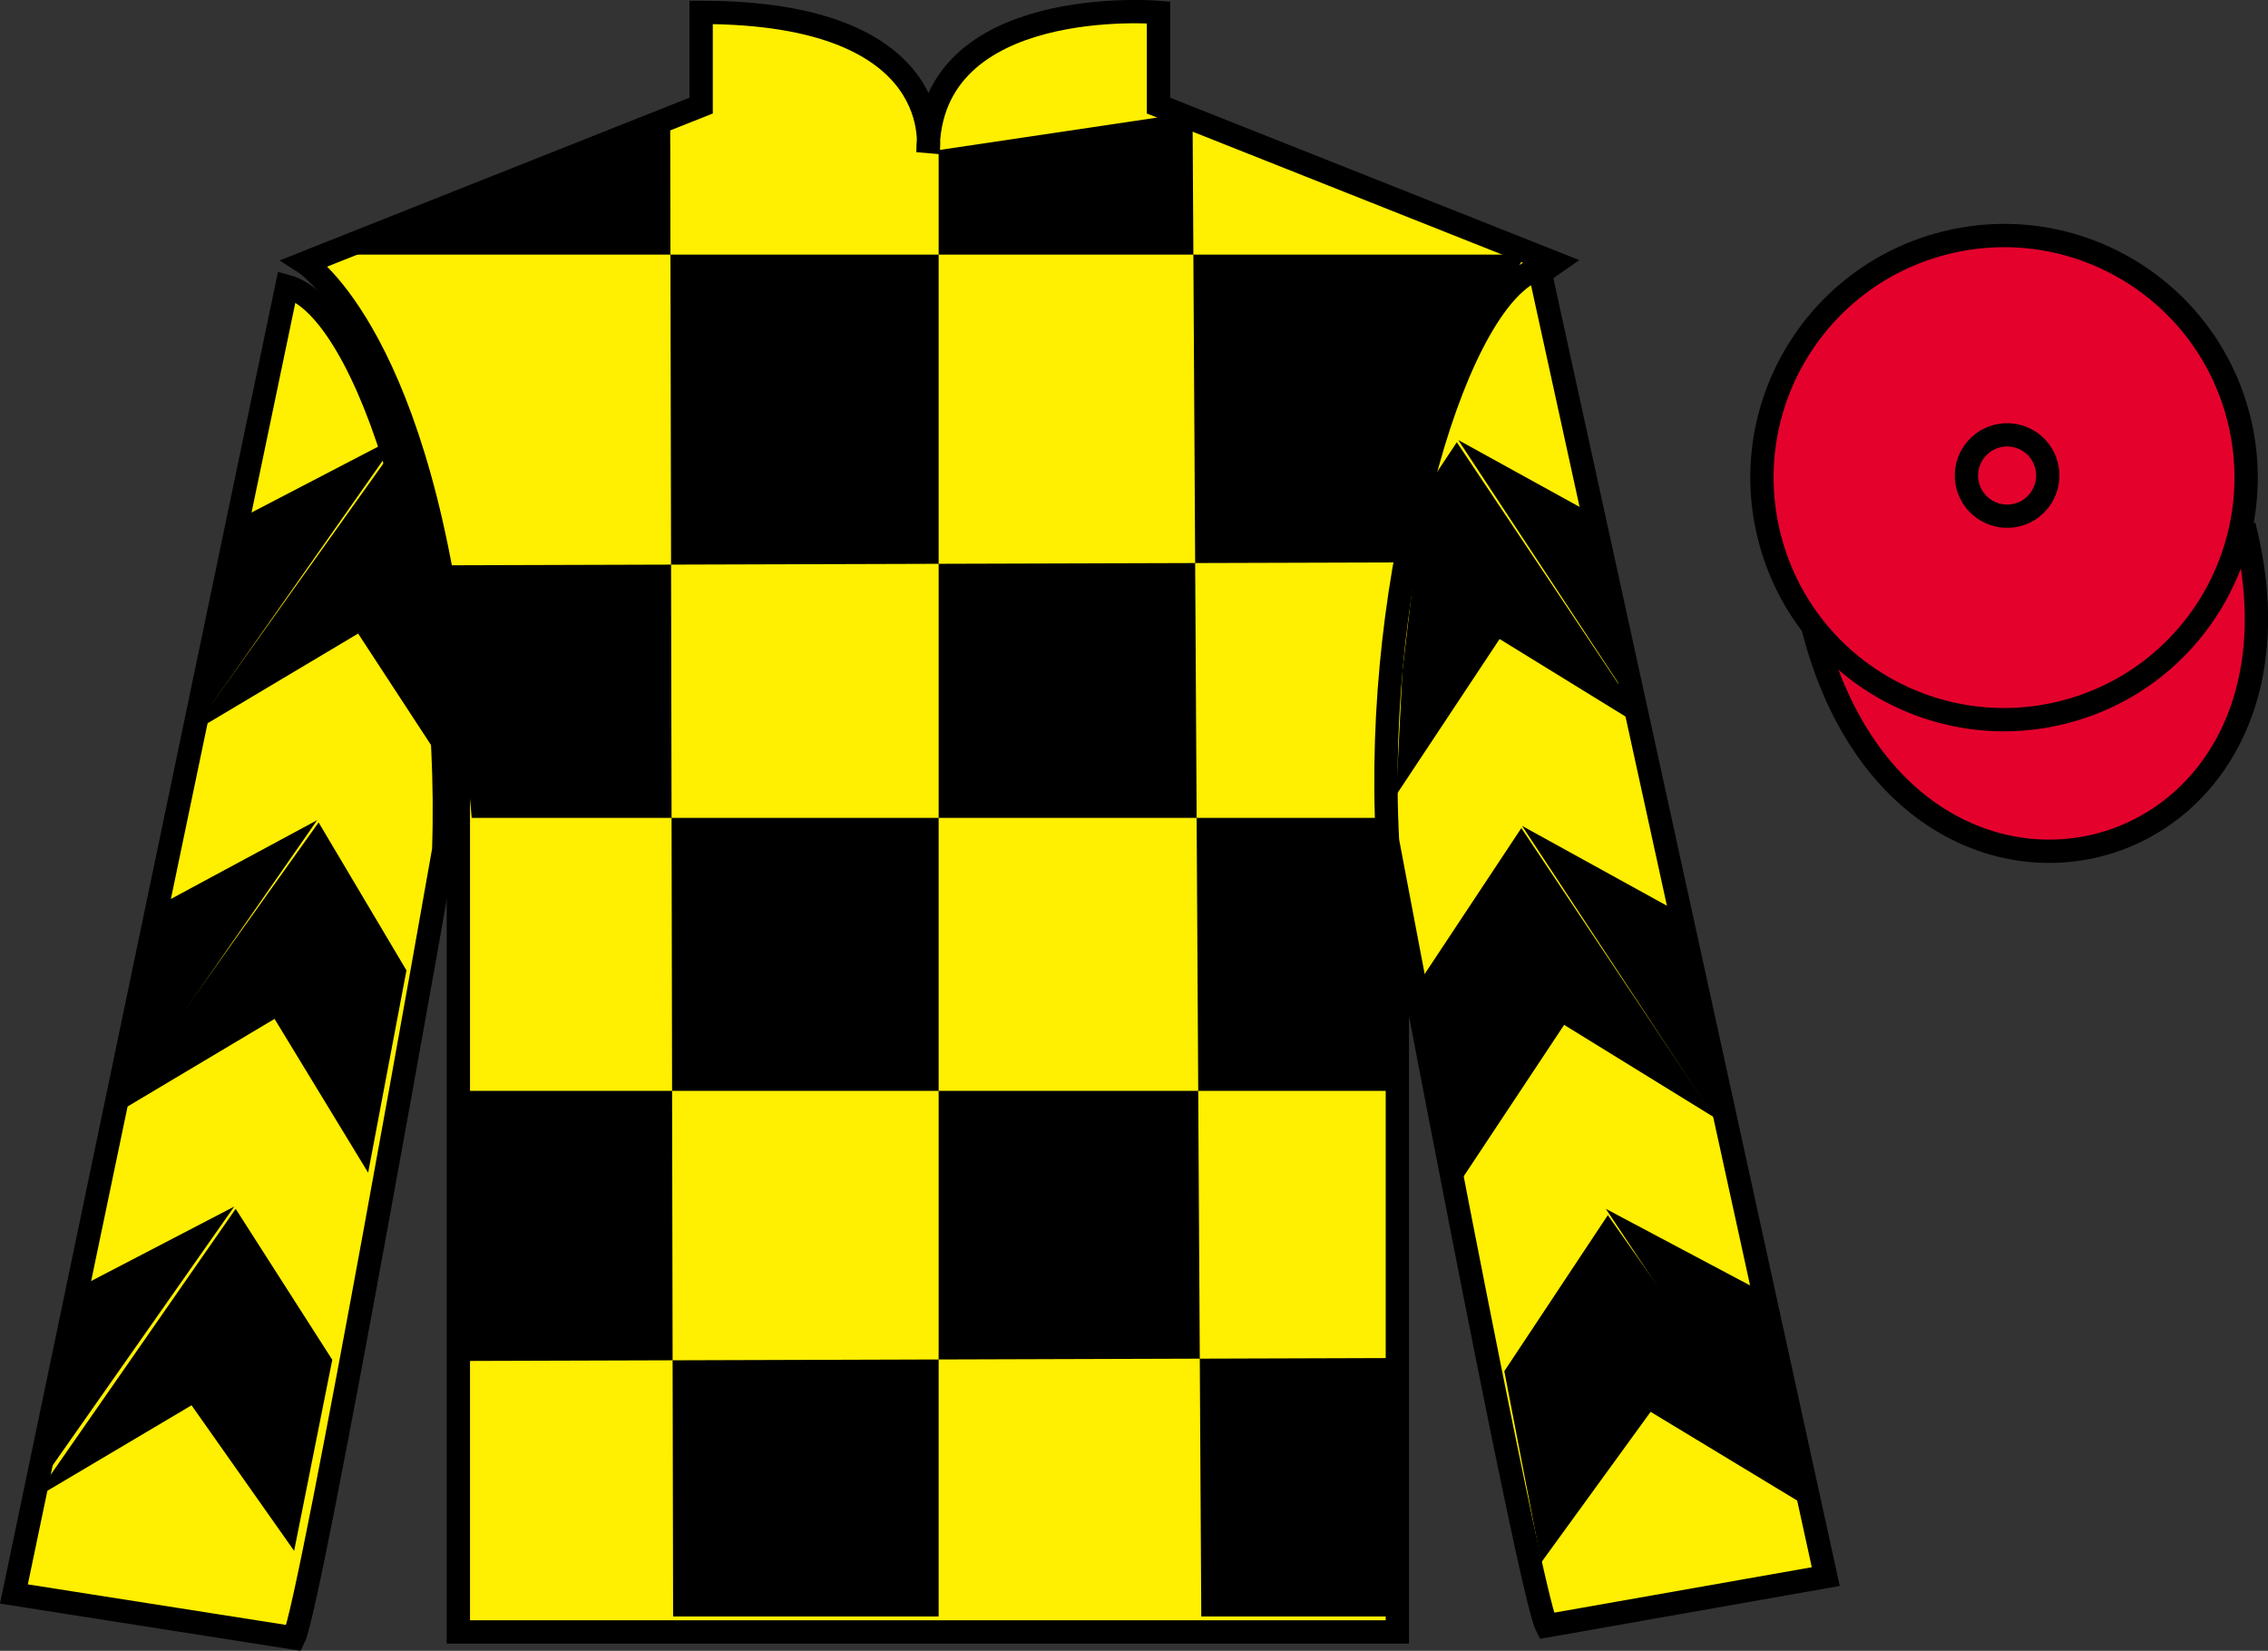
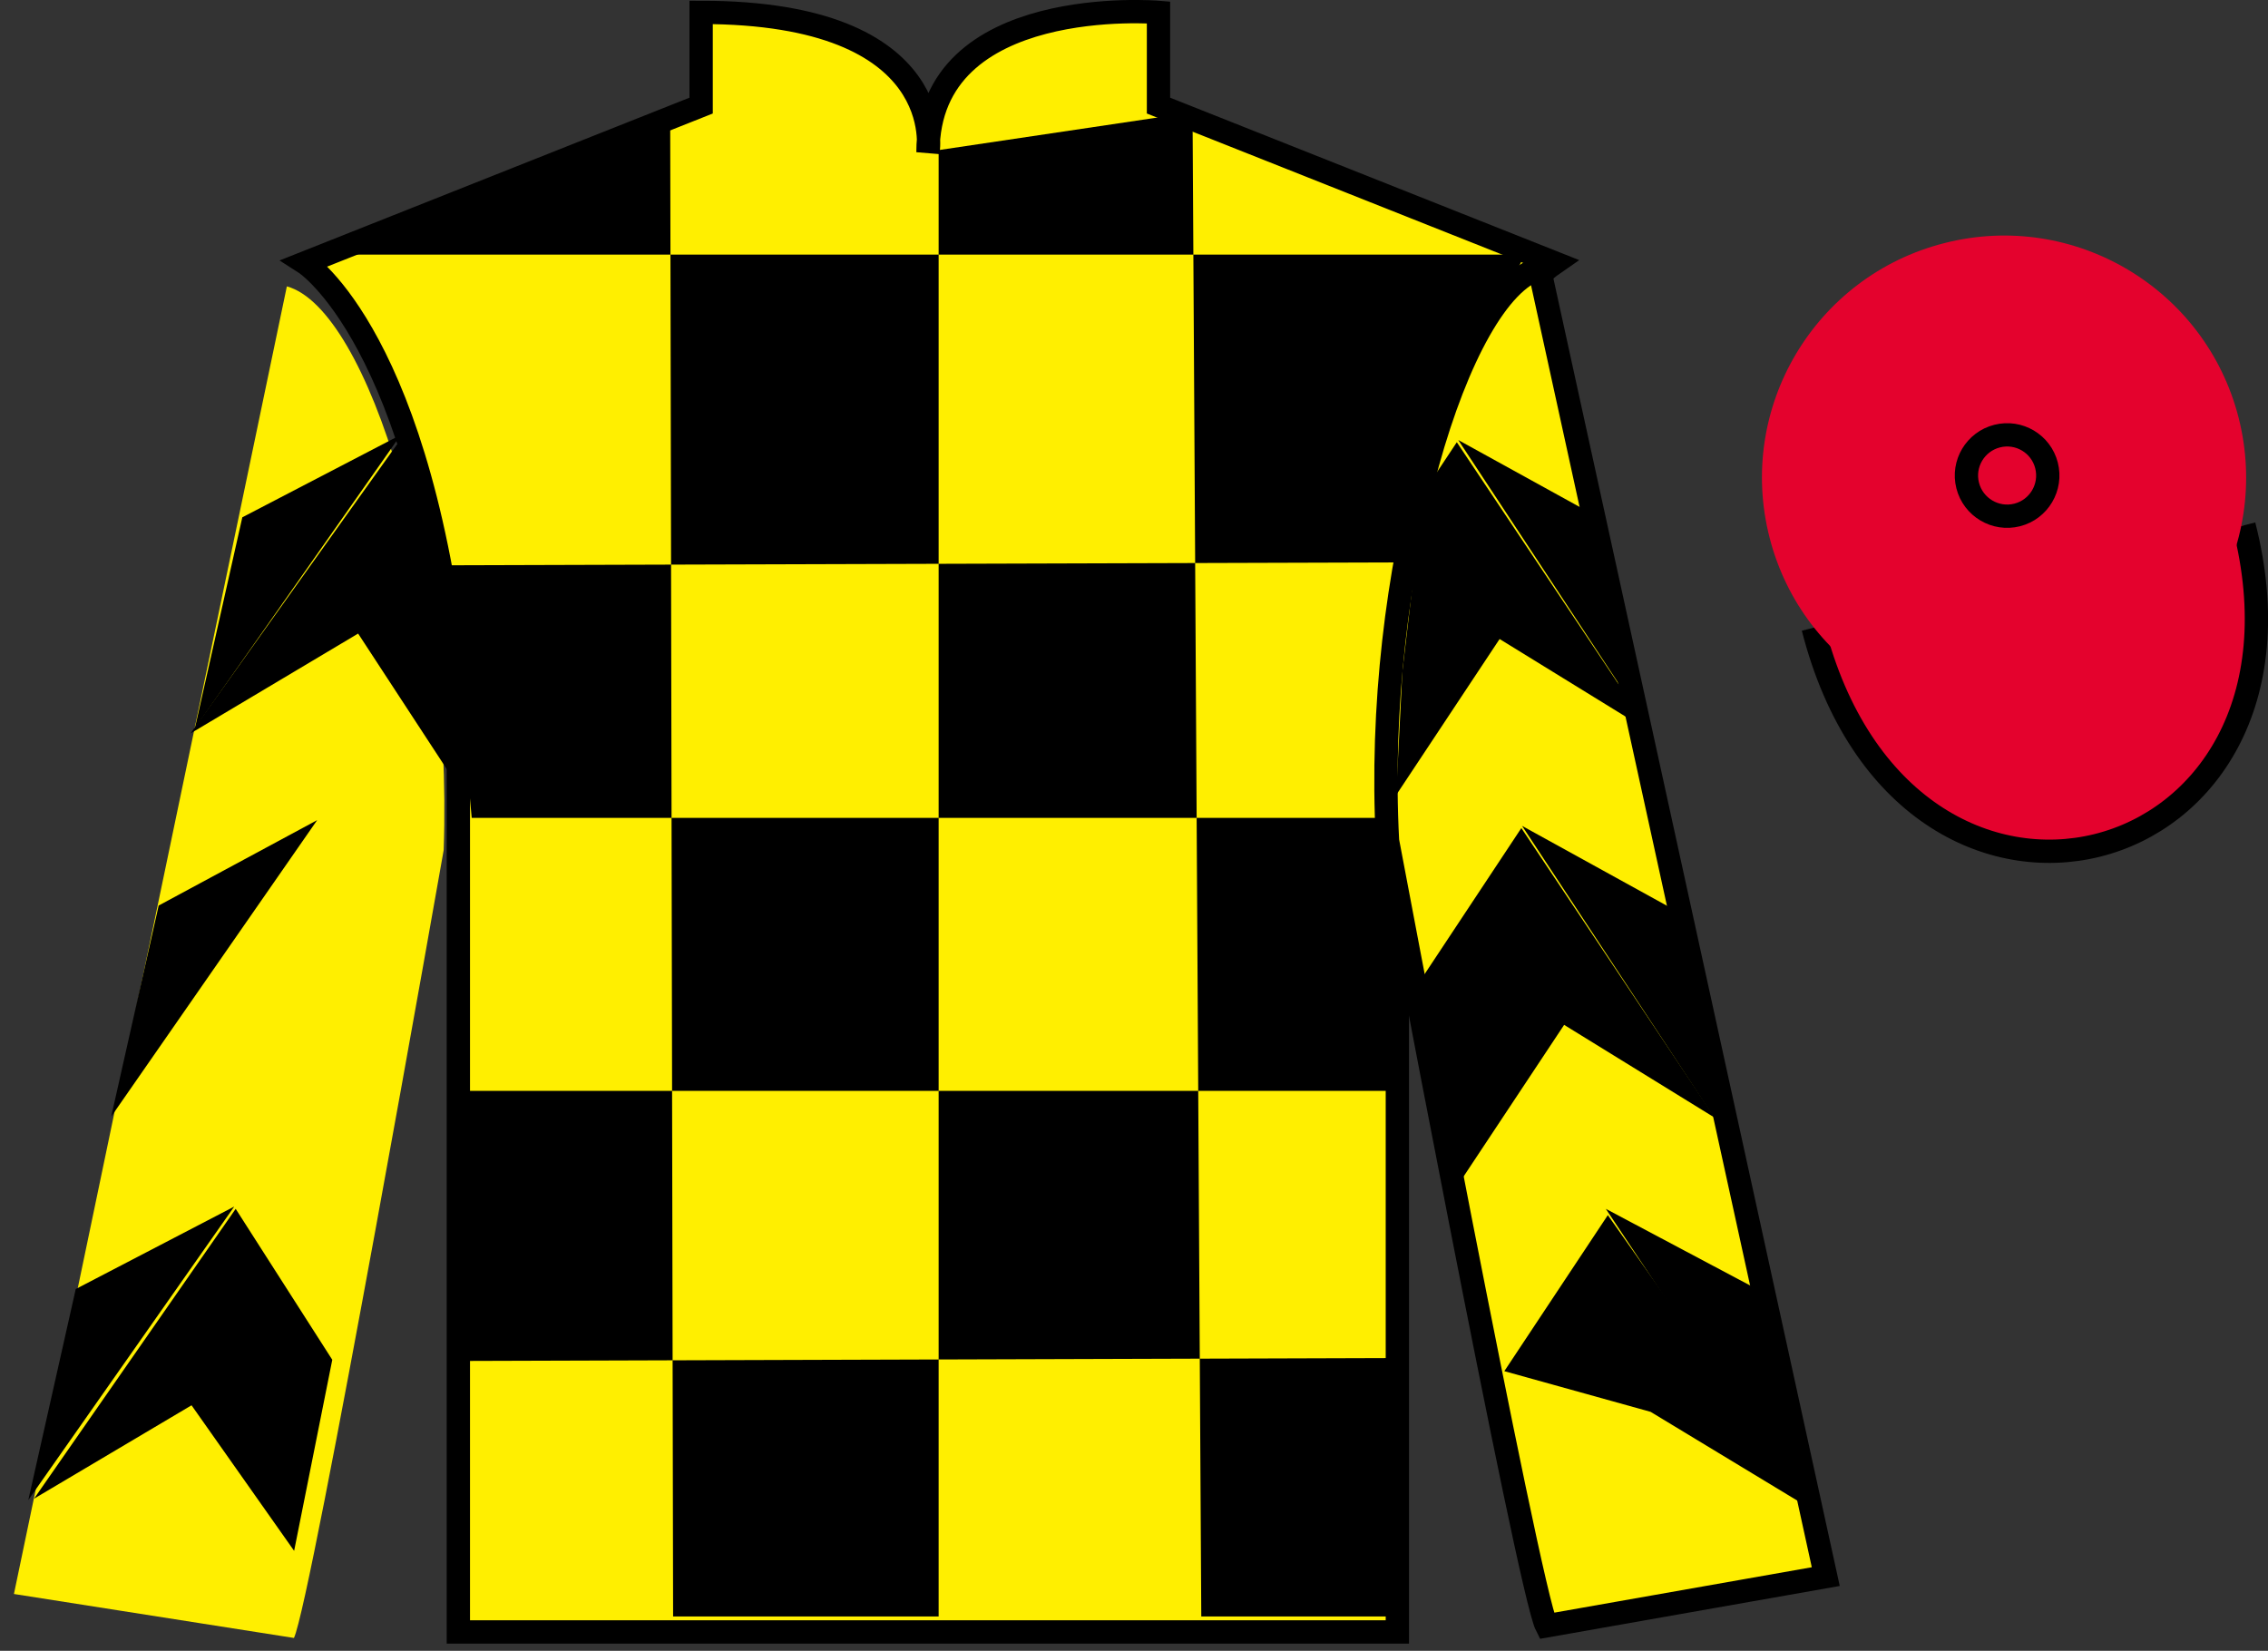
<svg xmlns="http://www.w3.org/2000/svg" width="97.32pt" height="70.84pt" viewBox="0 0 97.32 70.84" version="1.1">
  <rect x="0" y="0" width="97.32" height="70.84" fill="#333333" stroke="none" />
  <g id="surface0">
    <path style="fill-rule:nonzero;fill:rgb(89.43%,1.152%,17.935%);fill-opacity:1;stroke-width:10;stroke-linecap:butt;stroke-linejoin:miter;stroke:rgb(0%,0%,0%);stroke-opacity:1;stroke-miterlimit:4;" d="M 778.008 438.986 C 817.734 283.361 1001.68 330.939 962.891 482.97 " transform="matrix(0.1,0,0,-0.1,0,70.84)" />
    <path style=" stroke:none;fill-rule:nonzero;fill:rgb(100%,93.507%,0.084%);fill-opacity:1;" d="M 13.086 11.281 C 13.086 11.281 18.168 14.531 19.668 29.863 C 19.668 29.863 19.668 44.863 19.668 70.031 L 59.961 70.031 L 59.961 29.695 C 59.961 29.695 61.75 14.695 66.711 11.281 L 49.711 4.531 L 49.711 0.531 C 49.711 0.531 39.82 -0.305 39.82 6.531 C 39.82 6.531 40.836 0.531 30.086 0.531 L 30.086 4.531 L 13.086 11.281 " />
    <path style="fill:none;stroke-width:10;stroke-linecap:butt;stroke-linejoin:miter;stroke:rgb(0%,0%,0%);stroke-opacity:1;stroke-miterlimit:4;" d="M 130.859 595.587 C 130.859 595.587 181.68 563.087 196.68 409.767 C 196.68 409.767 196.68 259.767 196.68 8.088 L 599.609 8.088 L 599.609 411.447 C 599.609 411.447 617.5 561.447 667.109 595.587 L 497.109 663.087 L 497.109 703.087 C 497.109 703.087 398.203 711.447 398.203 643.087 C 398.203 643.087 408.359 703.087 300.859 703.087 L 300.859 663.087 L 130.859 595.587 Z M 130.859 595.587 " transform="matrix(0.1,0,0,-0.1,0,70.84)" />
    <path style=" stroke:none;fill-rule:nonzero;fill:rgb(0%,0%,0%);fill-opacity:1;" d="M 28.758 5.07 L 28.883 69.367 L 40.277 69.367 L 40.277 6.441 L 51.172 4.82 L 51.547 69.367 L 60.062 69.367 L 60.062 58.277 L 19.992 58.402 L 20.117 46.812 L 60.062 46.812 L 60.312 35.098 L 20.242 35.098 L 19.242 24.258 L 60.812 24.133 C 61.062 18.836 65.445 10.926 65.445 10.926 L 13.98 10.926 L 28.758 5.07 " />
    <path style=" stroke:none;fill-rule:nonzero;fill:rgb(100%,93.507%,0.084%);fill-opacity:1;" d="M 12.613 70.289 C 13.352 68.781 19.039 36.477 19.039 36.477 C 19.43 24.969 15.816 13.254 12.309 12.289 L 0.598 68.402 L 12.613 70.289 " />
-     <path style="fill:none;stroke-width:10;stroke-linecap:butt;stroke-linejoin:miter;stroke:rgb(0%,0%,0%);stroke-opacity:1;stroke-miterlimit:4;" d="M 126.133 5.509 C 133.516 20.587 190.391 343.634 190.391 343.634 C 194.297 458.712 158.164 575.861 123.086 585.509 L 5.977 24.377 L 126.133 5.509 Z M 126.133 5.509 " transform="matrix(0.1,0,0,-0.1,0,70.84)" />
    <path style=" stroke:none;fill-rule:nonzero;fill:rgb(100%,93.507%,0.084%);fill-opacity:1;" d="M 78.344 67.656 L 66.051 11.52 C 62.562 12.555 58.926 24.59 59.539 36.086 C 59.539 36.086 65.598 68.277 66.363 69.77 L 78.344 67.656 " />
    <path style="fill:none;stroke-width:10;stroke-linecap:butt;stroke-linejoin:miter;stroke:rgb(0%,0%,0%);stroke-opacity:1;stroke-miterlimit:4;" d="M 783.438 31.837 L 660.508 593.205 C 625.625 582.853 589.258 462.502 595.391 347.541 C 595.391 347.541 655.977 25.627 663.633 10.705 L 783.438 31.837 Z M 783.438 31.837 " transform="matrix(0.1,0,0,-0.1,0,70.84)" />
    <path style=" stroke:none;fill-rule:nonzero;fill:rgb(89.43%,1.152%,17.935%);fill-opacity:1;" d="M 88.562 30.559 C 94.117 29.141 97.473 23.484 96.059 17.926 C 94.641 12.371 88.984 9.012 83.426 10.434 C 77.867 11.852 74.512 17.504 75.93 23.062 C 77.348 28.621 83.004 31.977 88.562 30.559 " />
-     <path style="fill:none;stroke-width:10;stroke-linecap:butt;stroke-linejoin:miter;stroke:rgb(0%,0%,0%);stroke-opacity:1;stroke-miterlimit:4;" d="M 885.625 402.814 C 941.172 416.994 974.727 473.556 960.586 529.142 C 946.406 584.689 889.844 618.283 834.258 604.064 C 778.672 589.884 745.117 533.361 759.297 477.775 C 773.477 422.189 830.039 388.634 885.625 402.814 Z M 885.625 402.814 " transform="matrix(0.1,0,0,-0.1,0,70.84)" />
    <path style=" stroke:none;fill-rule:nonzero;fill:rgb(89.43%,1.152%,17.935%);fill-opacity:1;" d="M 86.559 22.098 C 87.492 21.859 88.055 20.906 87.816 19.973 C 87.578 19.039 86.629 18.477 85.695 18.715 C 84.762 18.953 84.195 19.902 84.434 20.836 C 84.672 21.77 85.625 22.336 86.559 22.098 " />
    <path style="fill:none;stroke-width:10;stroke-linecap:butt;stroke-linejoin:miter;stroke:rgb(0%,0%,0%);stroke-opacity:1;stroke-miterlimit:4;" d="M 865.586 487.423 C 874.922 489.806 880.547 499.337 878.164 508.673 C 875.781 518.009 866.289 523.634 856.953 521.252 C 847.617 518.869 841.953 509.377 844.336 500.041 C 846.719 490.705 856.25 485.041 865.586 487.423 Z M 865.586 487.423 " transform="matrix(0.1,0,0,-0.1,0,70.84)" />
    <path style=" stroke:none;fill-rule:nonzero;fill:rgb(0%,0%,0%);fill-opacity:1;" d="M 8.176 31.473 L 15.367 27.188 L 19.762 33.91 L 19.156 27.98 L 18.18 21.305 L 17.262 18.754 " />
    <path style=" stroke:none;fill-rule:nonzero;fill:rgb(0%,0%,0%);fill-opacity:1;" d="M 17.199 18.66 L 10.398 22.199 L 8.363 31.254 " />
    <path style=" stroke:none;fill-rule:nonzero;fill:rgb(0%,0%,0%);fill-opacity:1;" d="M 1.027 64.594 L 8.219 60.305 " />
    <path style=" stroke:none;fill-rule:nonzero;fill:rgb(0%,0%,0%);fill-opacity:1;" d="M 14.508 58.602 L 10.113 51.875 " />
    <path style=" stroke:none;fill-rule:nonzero;fill:rgb(0%,0%,0%);fill-opacity:1;" d="M 10.051 51.777 L 3.25 55.316 " />
    <path style=" stroke:none;fill-rule:nonzero;fill:rgb(0%,0%,0%);fill-opacity:1;" d="M 1.461 64.312 L 8.219 60.305 L 12.621 66.551 L 14.258 58.352 L 10.113 51.875 " />
    <path style=" stroke:none;fill-rule:nonzero;fill:rgb(0%,0%,0%);fill-opacity:1;" d="M 10.051 51.777 L 3.25 55.316 L 1.215 64.371 " />
-     <path style=" stroke:none;fill-rule:nonzero;fill:rgb(0%,0%,0%);fill-opacity:1;" d="M 4.586 48.012 L 11.781 43.723 L 15.797 50.324 L 17.441 41.641 L 13.672 35.293 " />
    <path style=" stroke:none;fill-rule:nonzero;fill:rgb(0%,0%,0%);fill-opacity:1;" d="M 13.609 35.195 L 6.809 38.859 L 4.773 47.914 " />
    <path style=" stroke:none;fill-rule:nonzero;fill:rgb(0%,0%,0%);fill-opacity:1;" d="M 70.824 31.41 L 64.348 27.422 L 59.91 34.117 L 60.176 28.812 L 61.078 21.141 L 62.512 18.977 " />
    <path style=" stroke:none;fill-rule:nonzero;fill:rgb(0%,0%,0%);fill-opacity:1;" d="M 62.574 18.883 L 68.852 22.344 L 70.824 31.41 " />
    <path style=" stroke:none;fill-rule:nonzero;fill:rgb(0%,0%,0%);fill-opacity:1;" d="M 78.438 64.922 L 71.273 60.586 " />
    <path style=" stroke:none;fill-rule:nonzero;fill:rgb(0%,0%,0%);fill-opacity:1;" d="M 64.996 58.84 L 69.438 52.145 " />
-     <path style=" stroke:none;fill-rule:nonzero;fill:rgb(0%,0%,0%);fill-opacity:1;" d="M 77.992 64.922 L 70.828 60.586 L 66.133 67.051 L 64.551 58.84 L 68.992 52.145 " />
+     <path style=" stroke:none;fill-rule:nonzero;fill:rgb(0%,0%,0%);fill-opacity:1;" d="M 77.992 64.922 L 70.828 60.586 L 64.551 58.84 L 68.992 52.145 " />
    <path style=" stroke:none;fill-rule:nonzero;fill:rgb(0%,0%,0%);fill-opacity:1;" d="M 68.906 51.875 L 75.188 55.211 L 77.16 64.277 " />
    <path style=" stroke:none;fill-rule:nonzero;fill:rgb(0%,0%,0%);fill-opacity:1;" d="M 73.594 47.973 L 67.117 43.98 L 62.676 50.676 L 60.844 42.234 L 65.281 35.535 " />
    <path style=" stroke:none;fill-rule:nonzero;fill:rgb(0%,0%,0%);fill-opacity:1;" d="M 65.312 35.441 L 71.59 38.902 L 73.562 47.973 " />
  </g>
</svg>